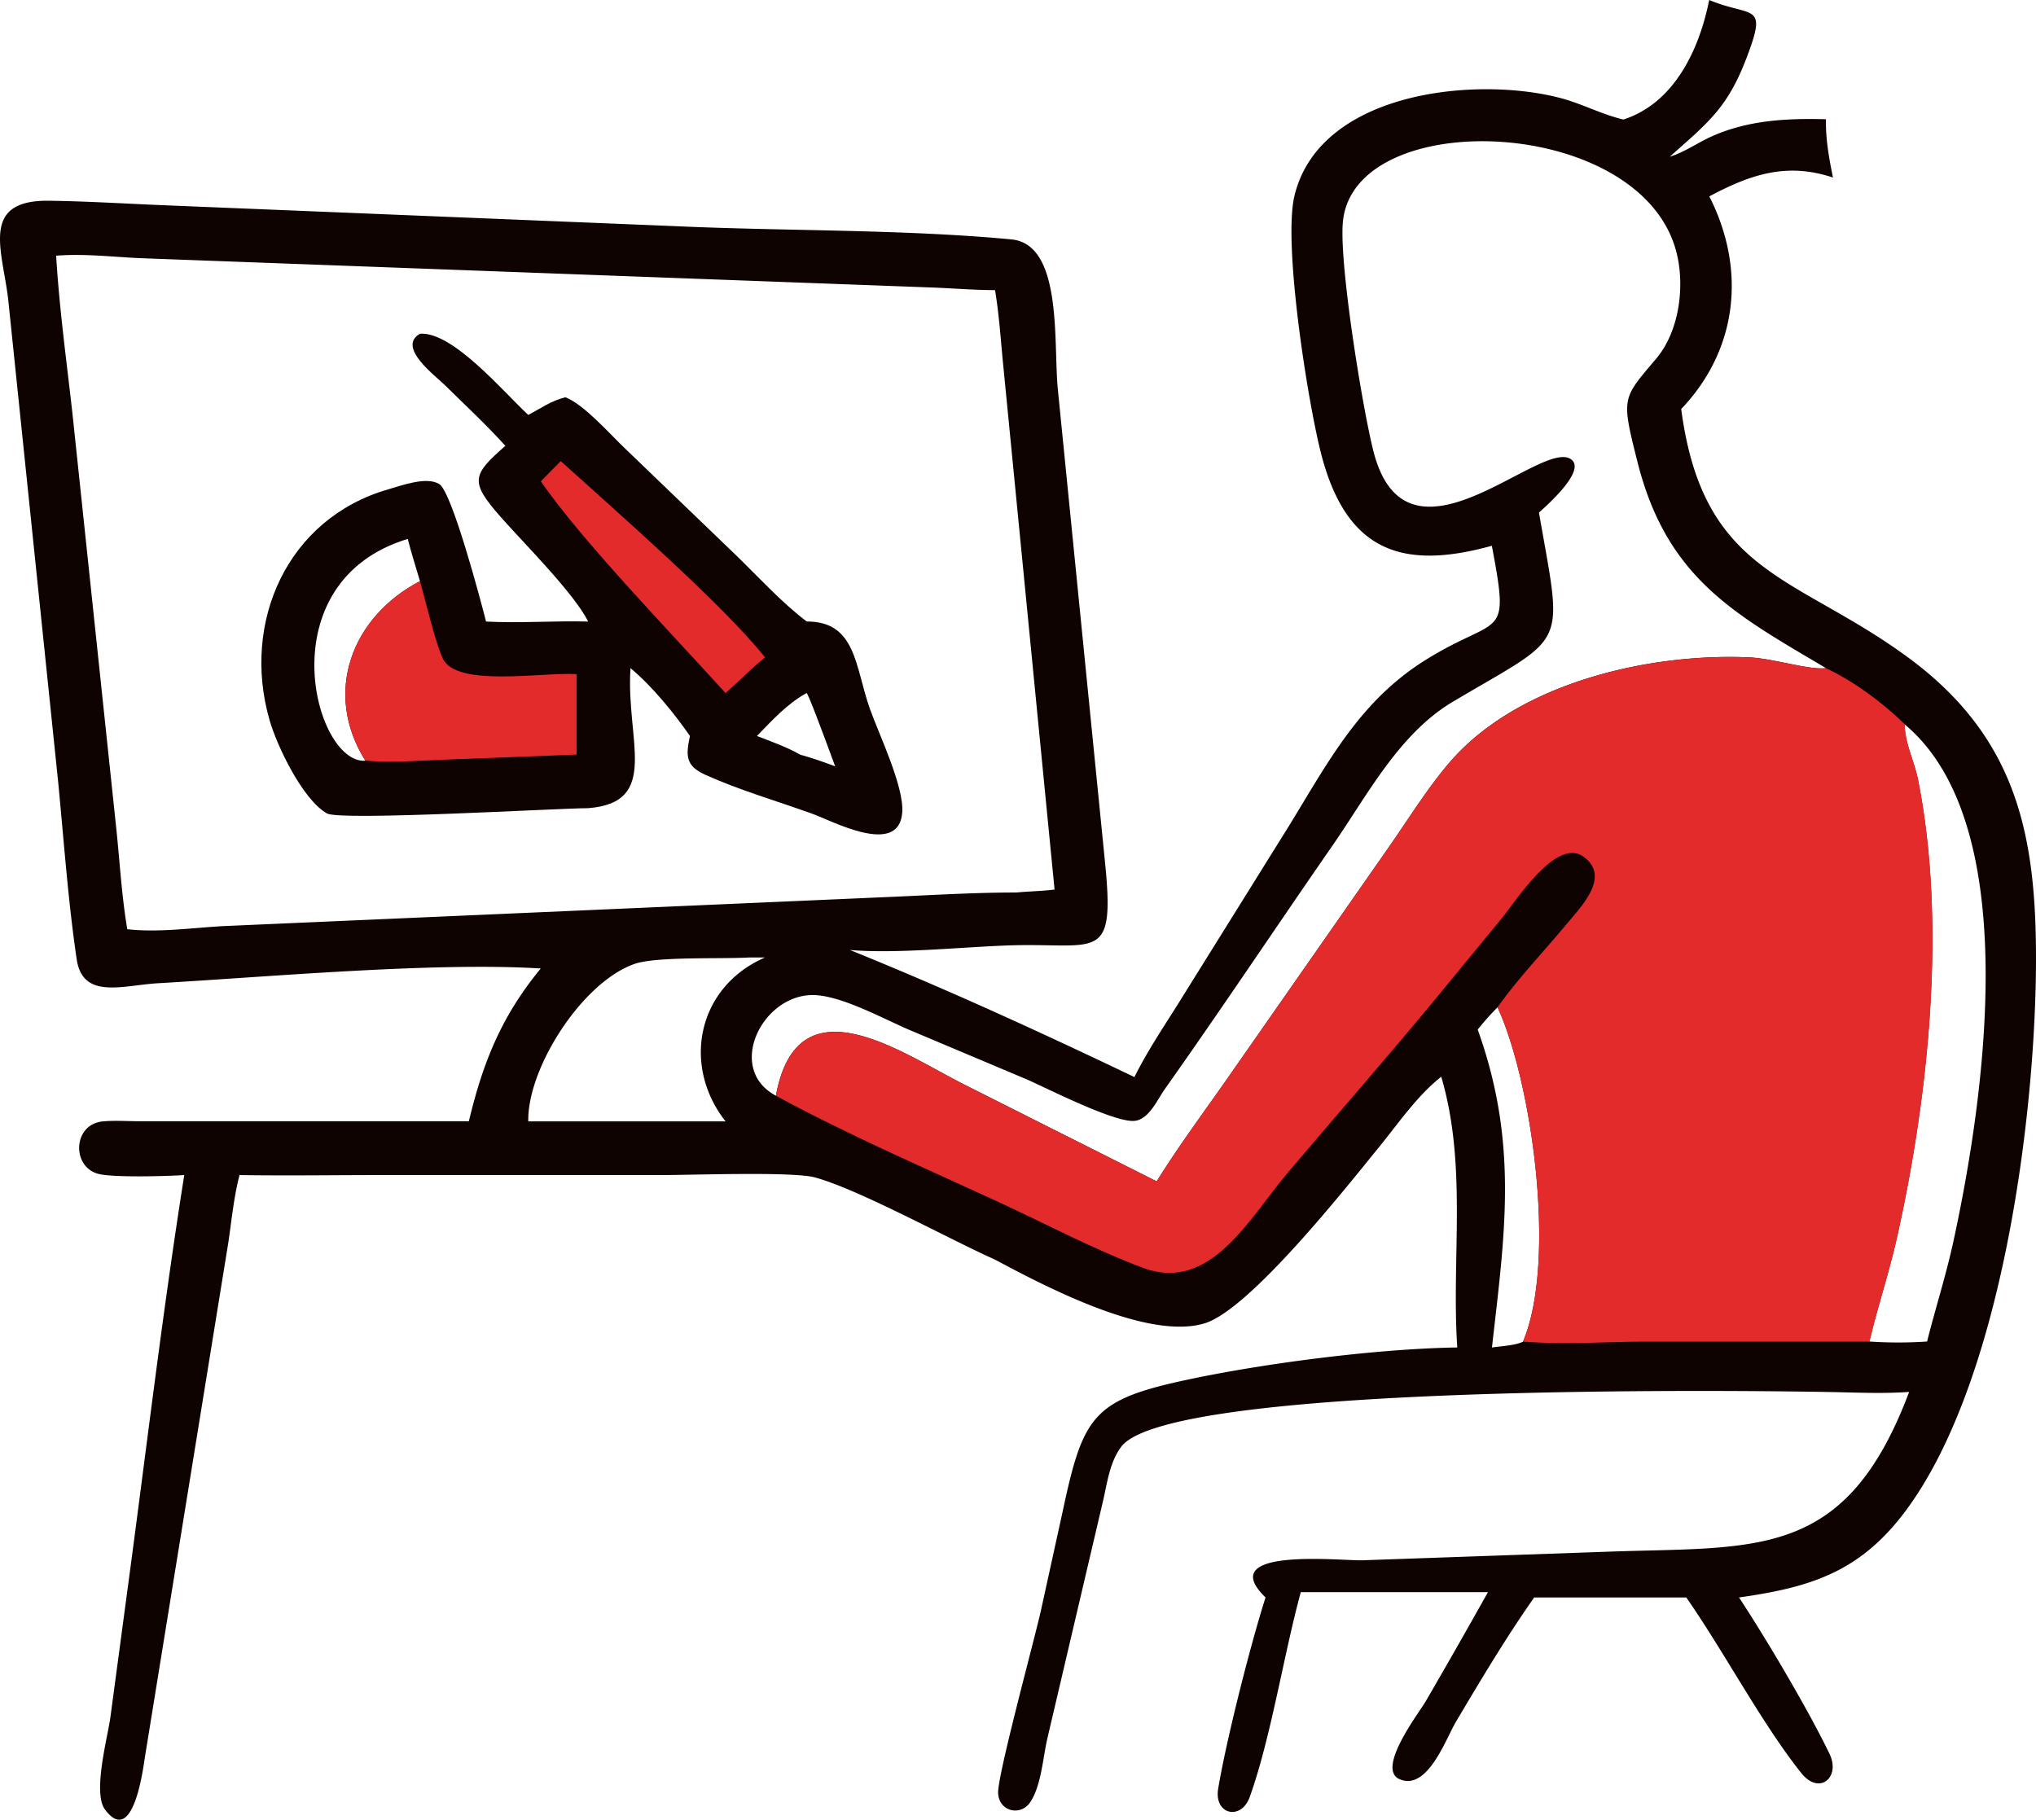
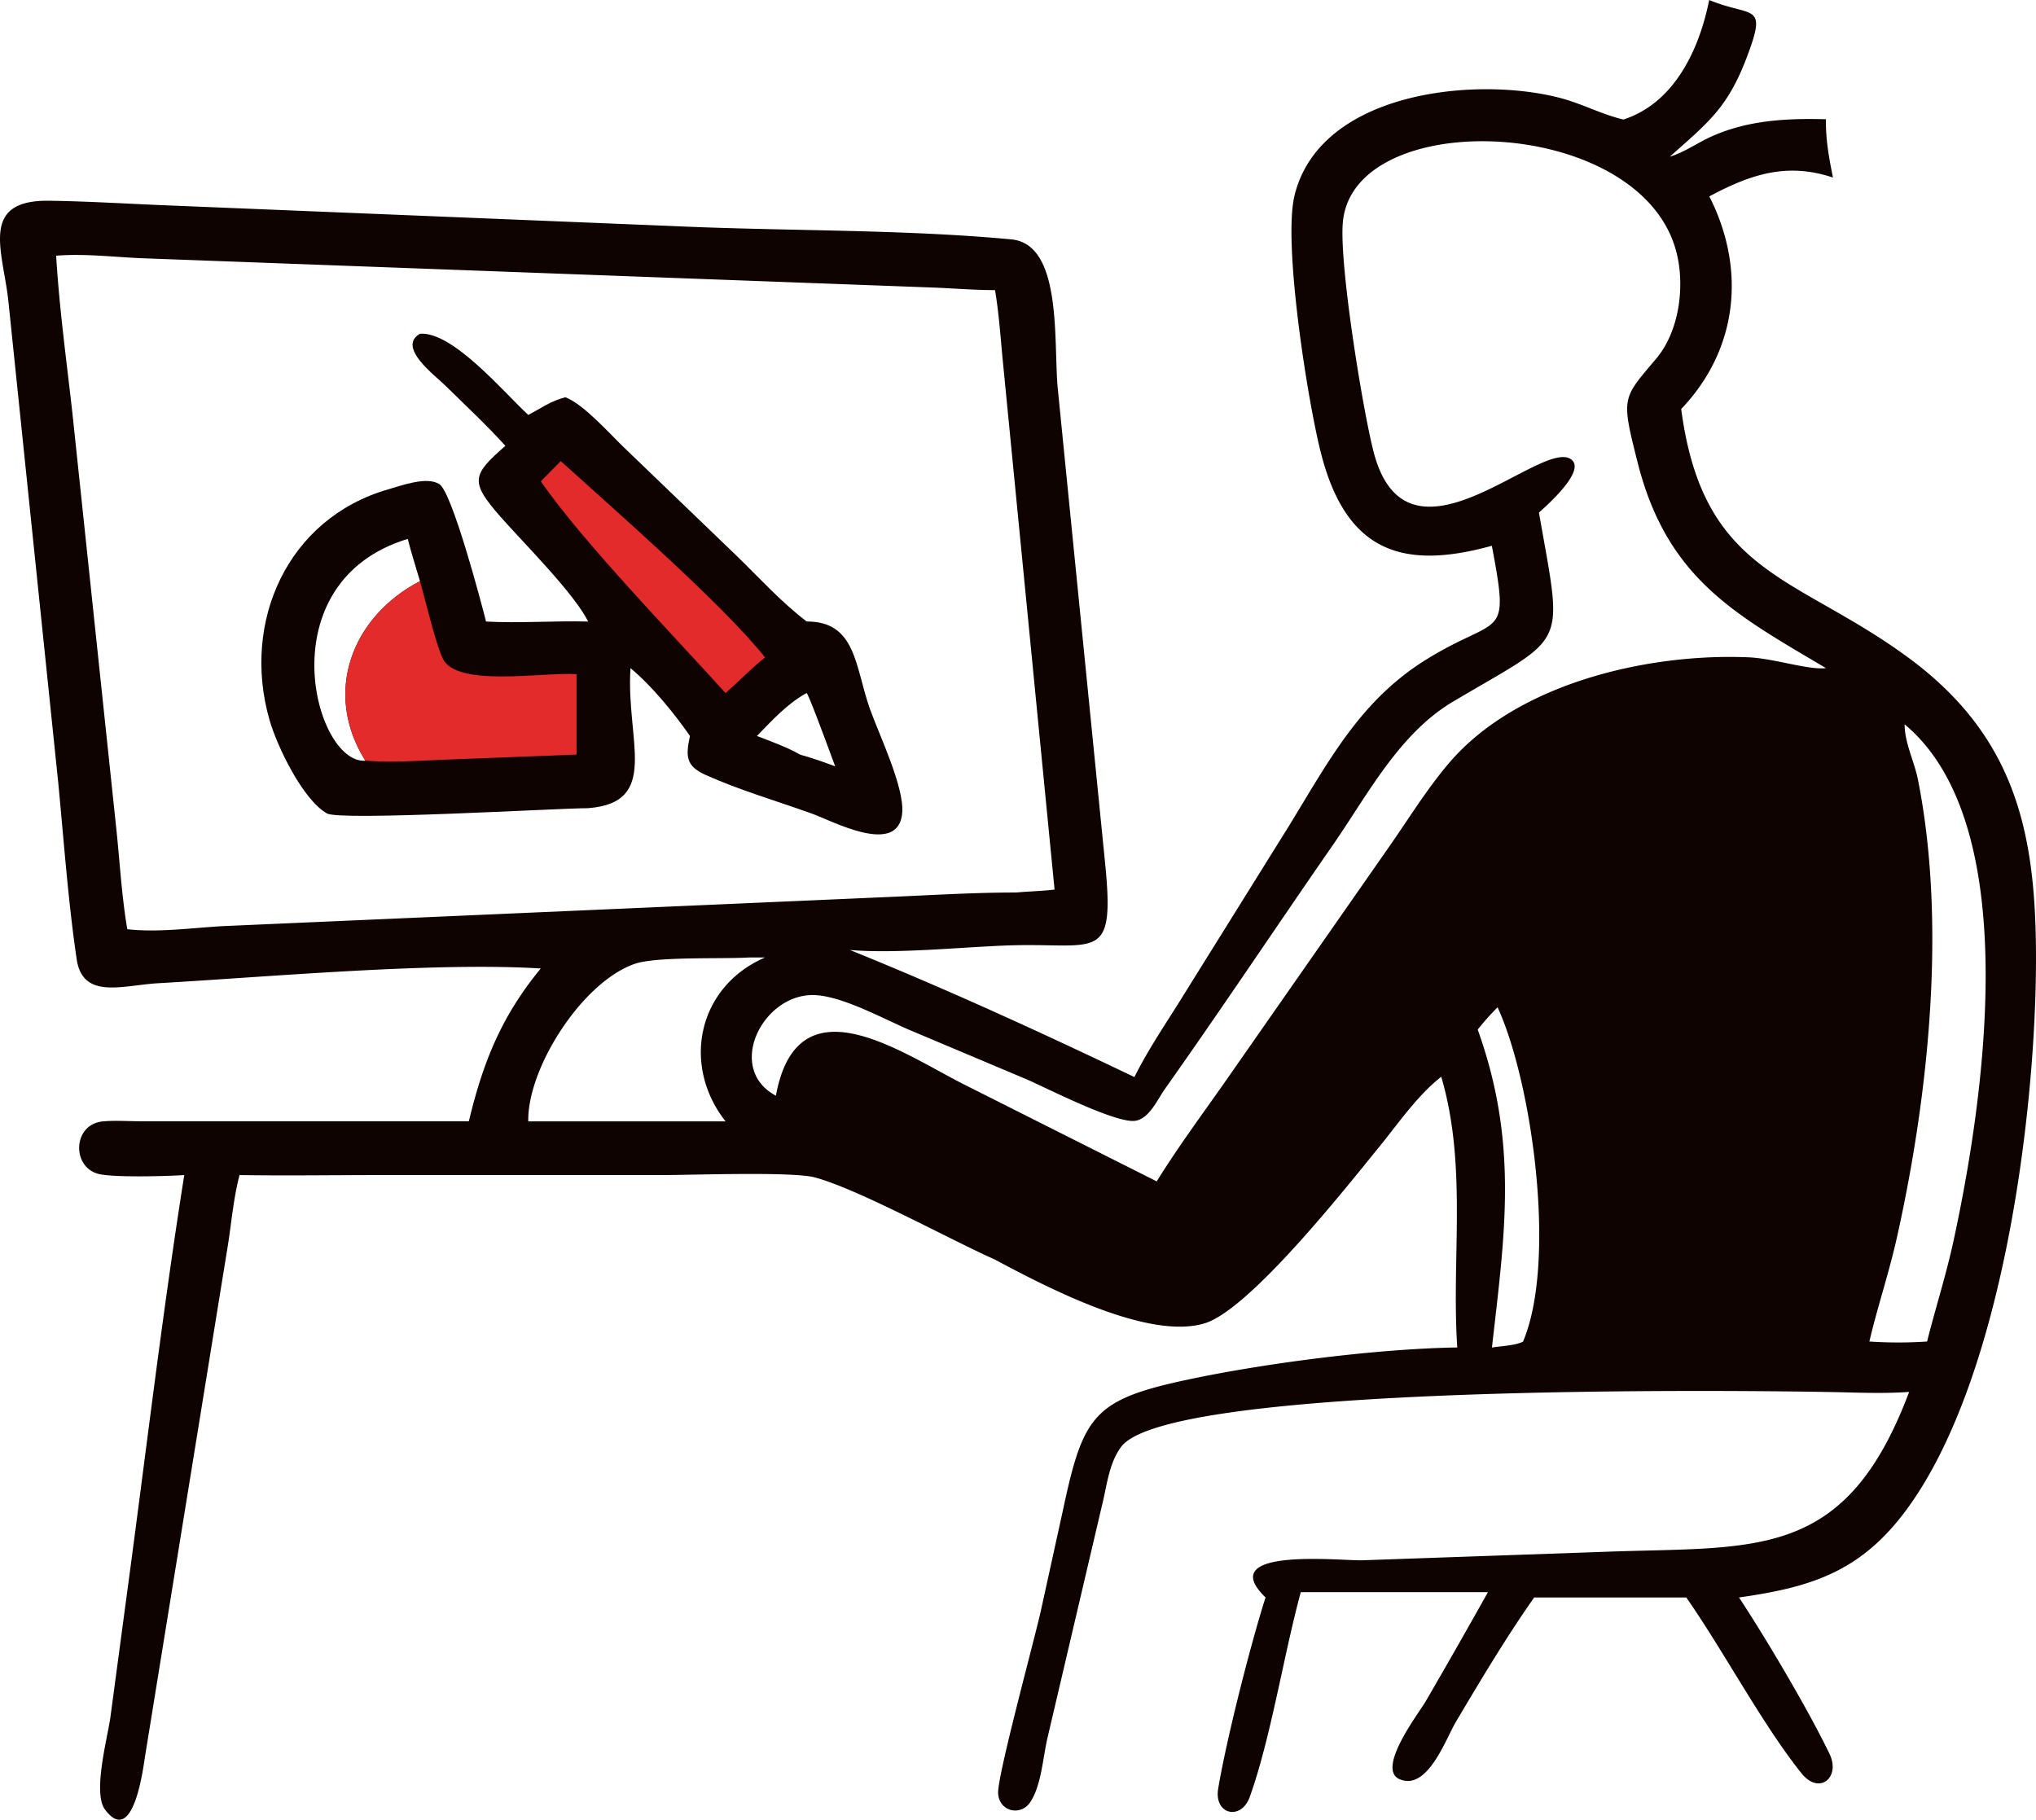
<svg xmlns="http://www.w3.org/2000/svg" viewBox="0 0 773.94 691.78">
  <defs>
    <style>.cls-1{fill:#0e0300;}.cls-2{fill:#e32b2b;}</style>
  </defs>
  <g id="Слой_2" data-name="Слой 2">
    <g id="Слой_1-2" data-name="Слой 1">
      <path class="cls-1" d="M649.71,0c16.29,6.76,22.2.75,14.47,21.32-7.35,19.55-14.55,25-29.44,38.25C640,58,645,54.49,650,52.16c14-6.47,29-7.23,44.1-6.83-.15,7.63,1.16,14.7,2.66,22.17-17.44-5.83-31.23-1.27-47,7.16,13.94,27.46,11.07,58-10.69,80.84,8.39,63.48,43.64,62.95,86.65,94.74C767,280.8,774,318.12,773.94,365.08c-.13,59.85-13.12,160.84-49.84,209.68-17.19,22.85-35.84,28.7-63.05,32.54,10.17,15.44,26.25,42.55,34.4,59.45,4.32,9-3.91,15.83-10.66,7.39C670,655.69,655.24,627.71,641,607.3H583.19c-10.63,15.11-20.29,31.34-29.72,47.22C549.6,661,542.66,681,532,676.38c-9-3.91,7.4-25.22,9.92-29.54,8-13.77,15.9-27.64,23.69-41.55H494.46c-6.53,24-11.35,55.37-19.39,77.83-3.28,9.16-13.69,6.75-12-3.17,3.15-18.84,12.44-55.33,18-72.65-19.92-19.28,28.64-13.9,36.71-14.13l92-3.22c57.69-2.18,91.6,3.94,115.94-60.79-9.82.7-19.38.25-29.19.06-33.26-.62-252.44-3.44-270.35,20.83-4.38,5.93-5.24,13.43-6.85,20.41l-21.09,89.95c-1.8,7.5-2.32,18.12-6.53,24.59-3.68,5.66-12,3.69-12.3-3.32-.28-6.55,13.34-56.61,16.15-68.88l8.38-38.16c7.93-37.15,11.57-42.7,49.68-50.6,28.87-6,70.53-11.34,100.33-11.78-2.28-33.69,3.9-68.94-6.09-102.92-9.08,7.12-16.33,17.76-23.61,26.7-12.87,15.82-49.31,61.94-66.42,67.07-21.28,6.37-59.21-13.33-79.56-24.23-17.29-7.7-51.84-26.75-68.51-31.27-8.41-2.28-46.68-.89-58.27-.89H145c-18,0-36,.28-53.94,0-2.16,8.16-3,17.11-4.24,25.48L55.1,667.91c-.59,3.62-4.32,34.59-15.2,20C35.12,681.48,41,660.22,42,652.58l6.92-51.67c6.91-51.4,13-103,21.13-154.2-6.82.48-27.23,1-32.71-.45-10.21-2.74-9.64-18.86,1.74-19.94,4.54-.43,9.44-.06,14-.06l125.15,0c5.41-22.58,12.4-39.92,27.32-58.07-40.24-2.54-104,3.23-145.42,5.6-13.48.77-28.75,6.41-31-9.25-3.26-22.19-4.84-44.77-7-67.09L3.27,115.32c-1.8-19.08-11.81-39.43,15.52-39,14.37.2,28.76,1.09,43.12,1.69l195.53,8c41.33,1.86,86.21,1.14,127,5,19.86,1.86,15.83,40.11,17.74,57.66l17.87,179.14c3.92,39.18-3,30.27-37.89,31.65-17.79.7-41.95,3.17-59.09,1.69,36.43,14.72,72.7,31.34,108.15,48.31,4.83-9.67,10.79-18.6,16.54-27.72l42.05-67.49c15.2-24.74,27.12-47.89,52.37-63.53,28.1-17.4,31.87-6.48,24.91-43.24-34.26,9.51-55.38,2-64.9-35-5.08-19.76-14.58-79.9-10.1-98.17,9.69-39.63,69-45.46,101-37.06,8,2.08,15.28,6,23.23,8l.79.19C636.6,39.12,646,18.62,649.71,0ZM21.34,97.21c1.2,19.9,3.93,39.83,6.16,59.63L44.22,315.13c1.32,12.62,2.05,25.62,4.16,38.12,11.72,1.34,24.57-.5,36.38-1.17l257-11.25c14.86-.68,29.68-1.53,44.56-1.53,4.84-.46,9.74-.52,14.55-1.12L381.1,136.24c-.81-8.62-1.43-17.42-2.86-25.95-8.09,0-16.14-.71-24.22-1L53.16,98.14C42.7,97.66,31.78,96.35,21.34,97.21ZM585,194.86c9.18,52.75,11.42,45.73-32.72,71.91C531.74,279,519.8,302.3,506.56,321.4c-21.28,30.71-42.29,62.27-63.81,92.68-2.74,3.86-5.83,11.17-11.15,12-7.27,1.16-33.93-12.55-41.47-15.81l-44.44-18.73c-10.07-4.3-26-13.16-36.61-13.25-19.45-.16-33.26,28.09-14.14,38.26,8.24-44.87,48-16.09,71.76-4.16l73,36.73c7.91-12.74,16.8-24.8,25.42-37.05l63.65-91.21c7.26-10.46,14.13-21.61,22.46-31.25,25.88-29.93,75.31-41.38,113.61-39.71,9.43.41,22.77,4.92,29.25,4.09-34.41-20.4-60.44-33.95-71.62-78.3-6.25-24.79-5.88-24,7-39.22,8.71-10.24,11-26.94,8-39.72-12.37-53-122.84-57-127-12.4-1.49,15.77,7.39,70.55,11.6,87.15,12.49,49.17,62.61-3.81,74.71,2.85C603.92,178.3,587.6,192.5,585,194.86ZM710.6,510a163.91,163.91,0,0,0,21.94,0c3.24-12.88,7.25-25.33,10.07-38.37C753.54,421.2,770.38,314.05,724,275.36c0,7.12,3.68,14.06,5.06,21,10.9,54.82,4.06,119.92-7.88,173.6C718.12,483.82,713.67,496.83,710.6,510ZM284.79,364c-10.41.63-35.25-.45-43.56,2.44-20.07,7-40.84,39.79-40.42,59.87h75c-16.81-21.36-10.65-51.19,15-62.31Zm284.47,18.94a100.7,100.7,0,0,0-7.54,8.47c15.6,43.49,10.26,77.9,5.41,120.87,3.38-.54,8.77-.73,11.81-2.22C591.94,479.33,582.29,411.09,569.26,382.92Z" />
-       <path class="cls-2" d="M439.67,449.14c7.91-12.74,16.8-24.8,25.42-37.05l63.65-91.21c7.26-10.46,14.13-21.61,22.46-31.25,25.88-29.93,75.31-41.38,113.61-39.71,9.43.41,22.77,4.92,29.25,4.09,10.35,4.8,21.89,13.31,30,21.35,0,7.12,3.68,14.06,5.06,21,10.9,54.82,4.06,119.92-7.88,173.6-3.08,13.87-7.53,26.88-10.6,40.09H625c-13.78,0-28.15,1.1-41.86.25l-4.22-.24c13-30.71,3.35-99-9.68-127.12l.35-.5c7.74-10.81,17.36-20.81,25.87-31.08,5.35-6.46,17.14-18.13,6.39-25.74-10.36-7.33-25.74,17.14-31,23.49L545.8,379.58c-18.37,22.3-37.46,44-56.14,66.07-14.78,17.43-29.48,45.93-55.19,36.34-18.7-7-36.74-16.63-54.86-25-28-12.92-57.65-25.73-84.67-40.42,8.24-44.87,48-16.09,71.76-4.16Z" />
      <path class="cls-1" d="M159.64,126.87c12.53-.87,31.8,22.23,41.17,30.87,5-2.62,8.52-5.29,14.11-6.72,7.13,2.73,17,14.13,23,19.79l42.21,40.6c8.56,8.34,17,17.63,26.52,24.86,18.82-.06,18.36,17.16,24,33.15,3.45,9.7,13.05,29.57,12.32,39.46-1.27,17.1-27,3-34.54.35-13.26-4.75-27.35-8.85-40.16-14.61-7.52-3.38-7.69-7-6-14.83C256.17,271,247.92,260.9,239.67,254c-1.82,27.35,11.56,51.07-16.09,53.24-11.36,0-94.15,4.92-99.3,2-9.22-5.23-19-25.62-21.82-35.49-10.72-37.27,6.73-76.67,45.13-87.72,5.1-1.47,14.56-5,19.4-2s15.87,44.73,17.77,52.26c12.88.69,25.9-.35,38.82,0-5.42-10.85-24.57-29.89-33.25-39.75-11.92-13.53-10.82-16,1.77-27.05-7.21-8-15.17-15.36-22.82-22.91C165.36,142.7,150.78,132,159.64,126.87Zm-4.63,78c-53.75,16.31-35.57,85.7-16.11,84.34-16.24-25.79-5.25-54.73,20.74-68.28C158.09,215.6,156.35,210.25,155,204.87Zm151.59,58.6c-7.5,4.17-12.92,10.23-18.87,16.32,5.58,2.16,11.23,4.14,16.43,7.1,4.55,1.26,8.91,2.78,13.31,4.45C312.16,276.87,307.08,263.42,306.6,263.47Z" />
      <path class="cls-2" d="M213.16,175.3c20.2,18.32,61.2,54,77.65,74.61-4,3.22-7.77,6.91-11.55,10.44l-3.48,3.12c-19.54-21.67-54.5-57.7-70.2-80.48C208.07,180.39,210.63,177.86,213.16,175.3Z" />
      <path class="cls-2" d="M159.64,220.93c2.16,7.46,5.78,23.22,8.64,29.36,5.19,11.15,37.76,5.17,50.89,6v30.57l-49.2,1.9c-10.28.38-20.81,1.28-31.07.42C122.66,263.42,133.65,234.48,159.64,220.93Z" />
    </g>
  </g>
</svg>